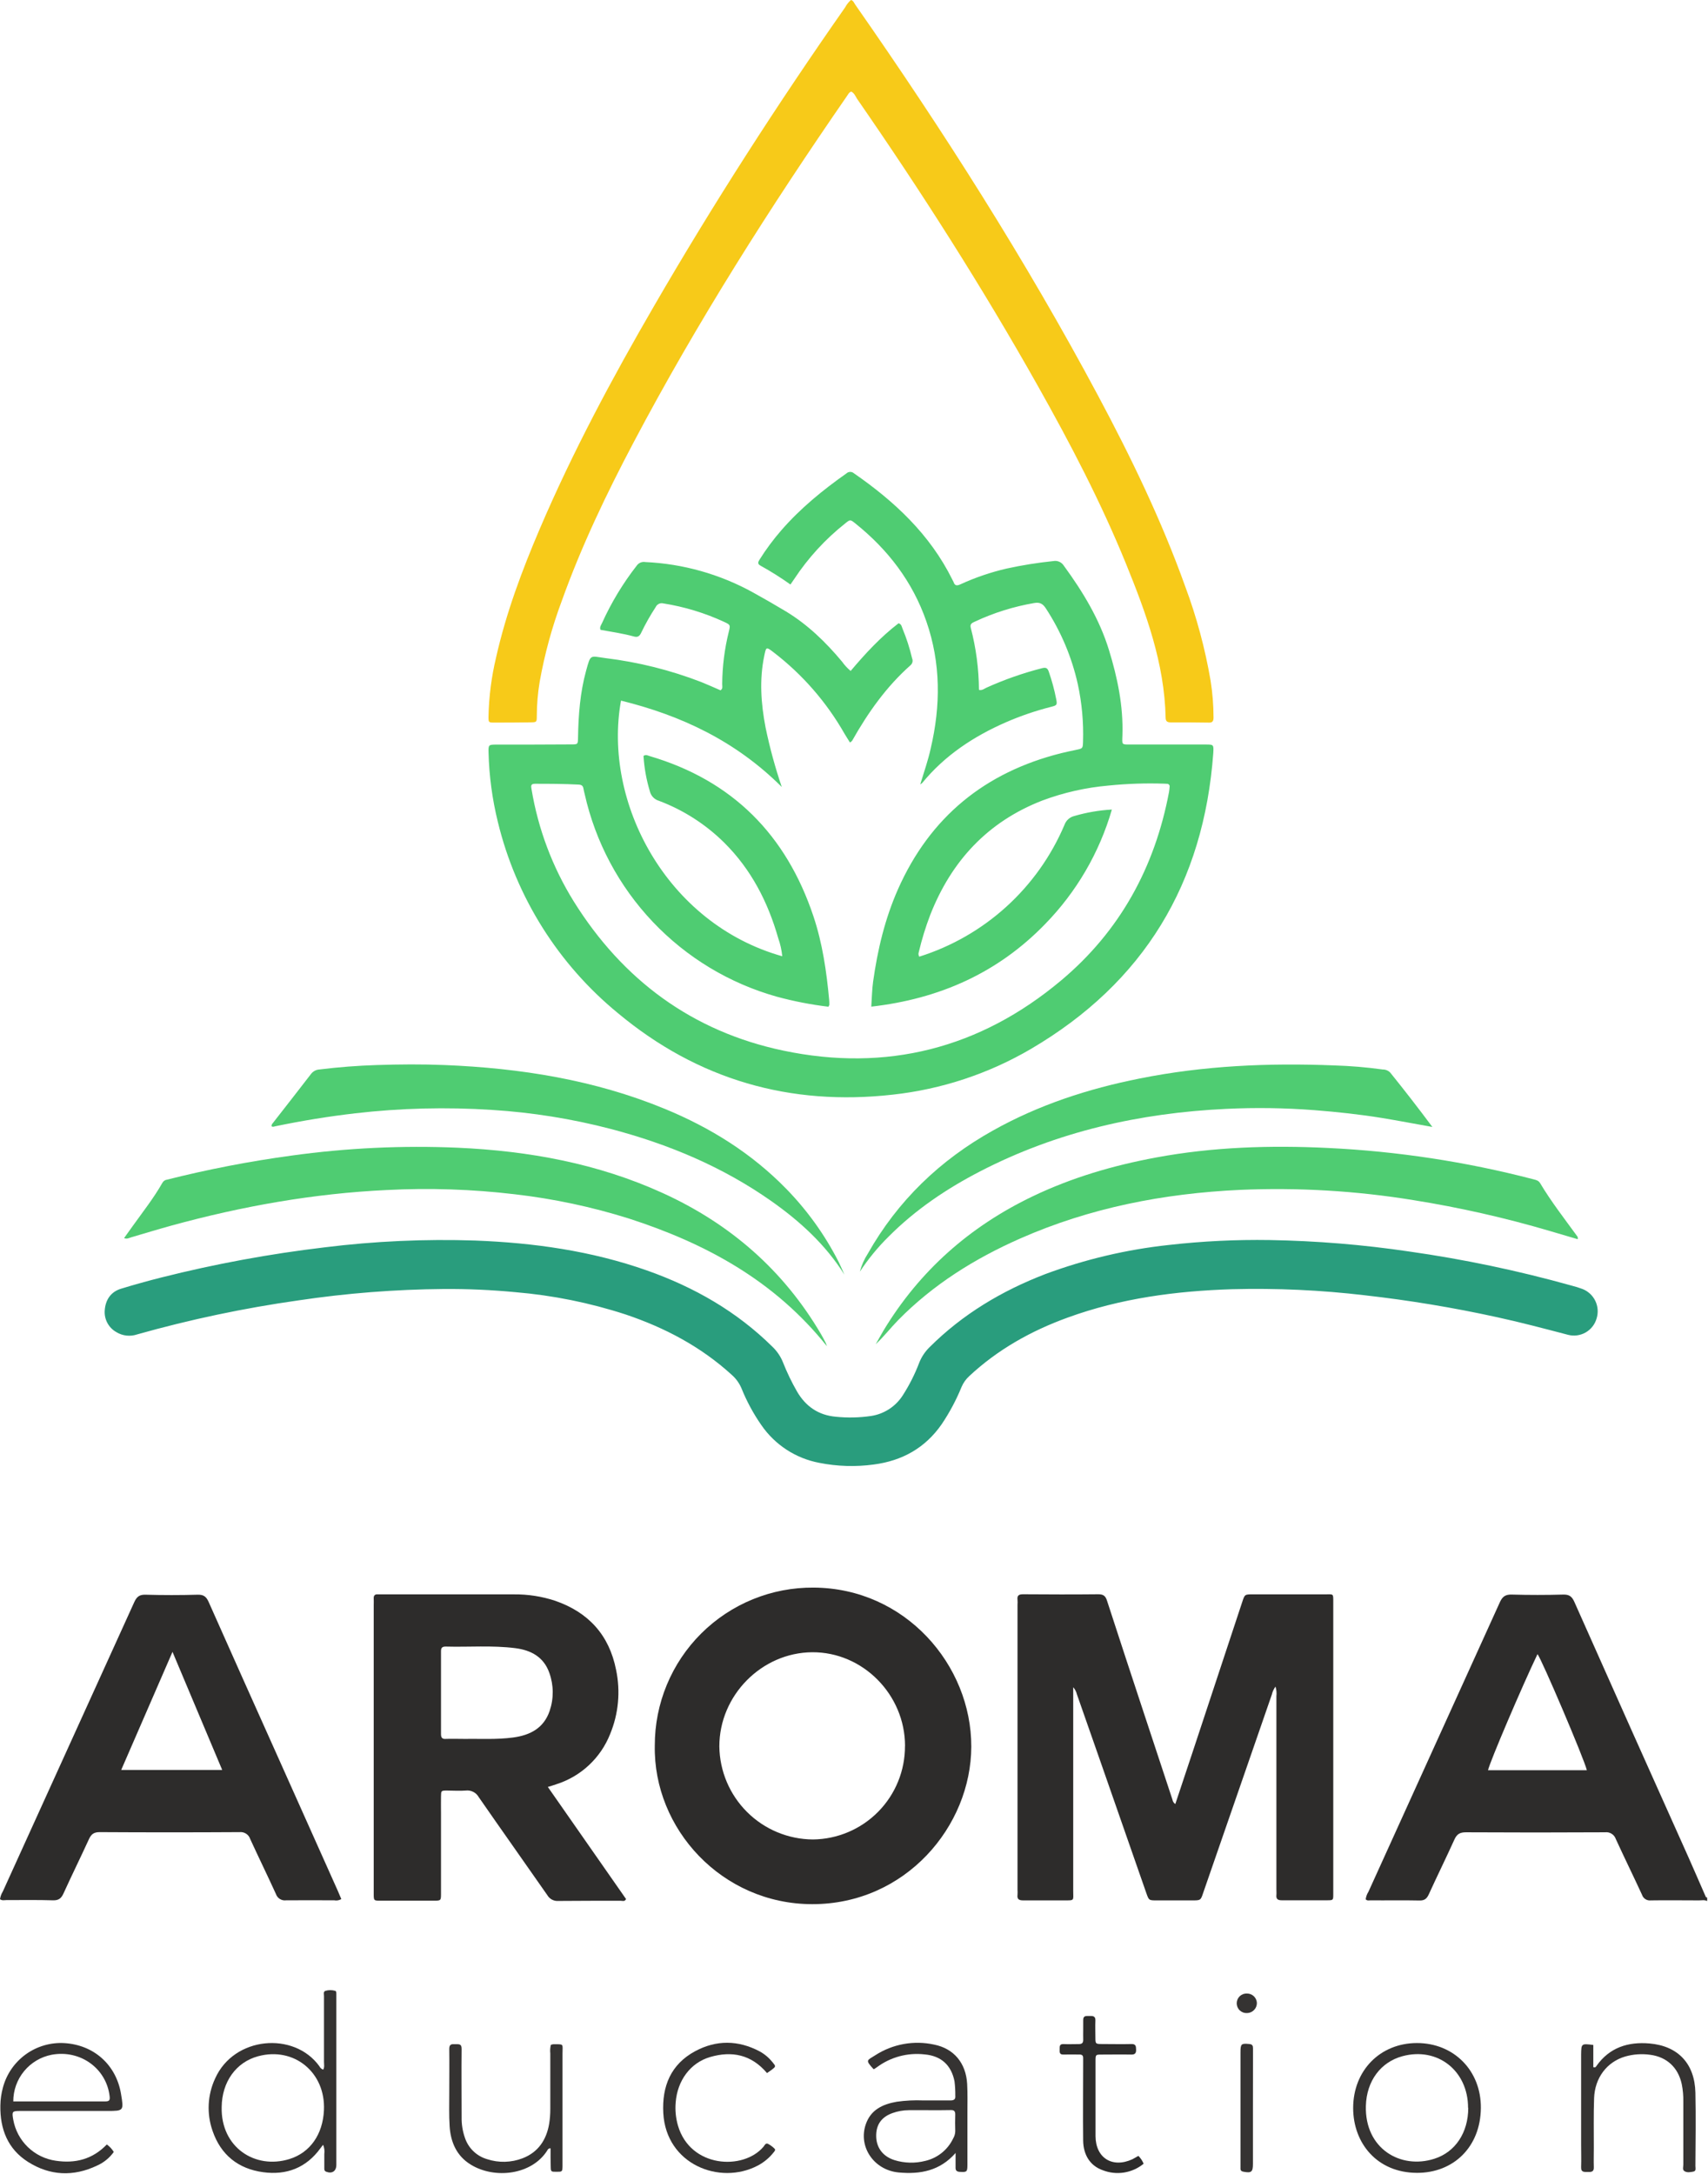
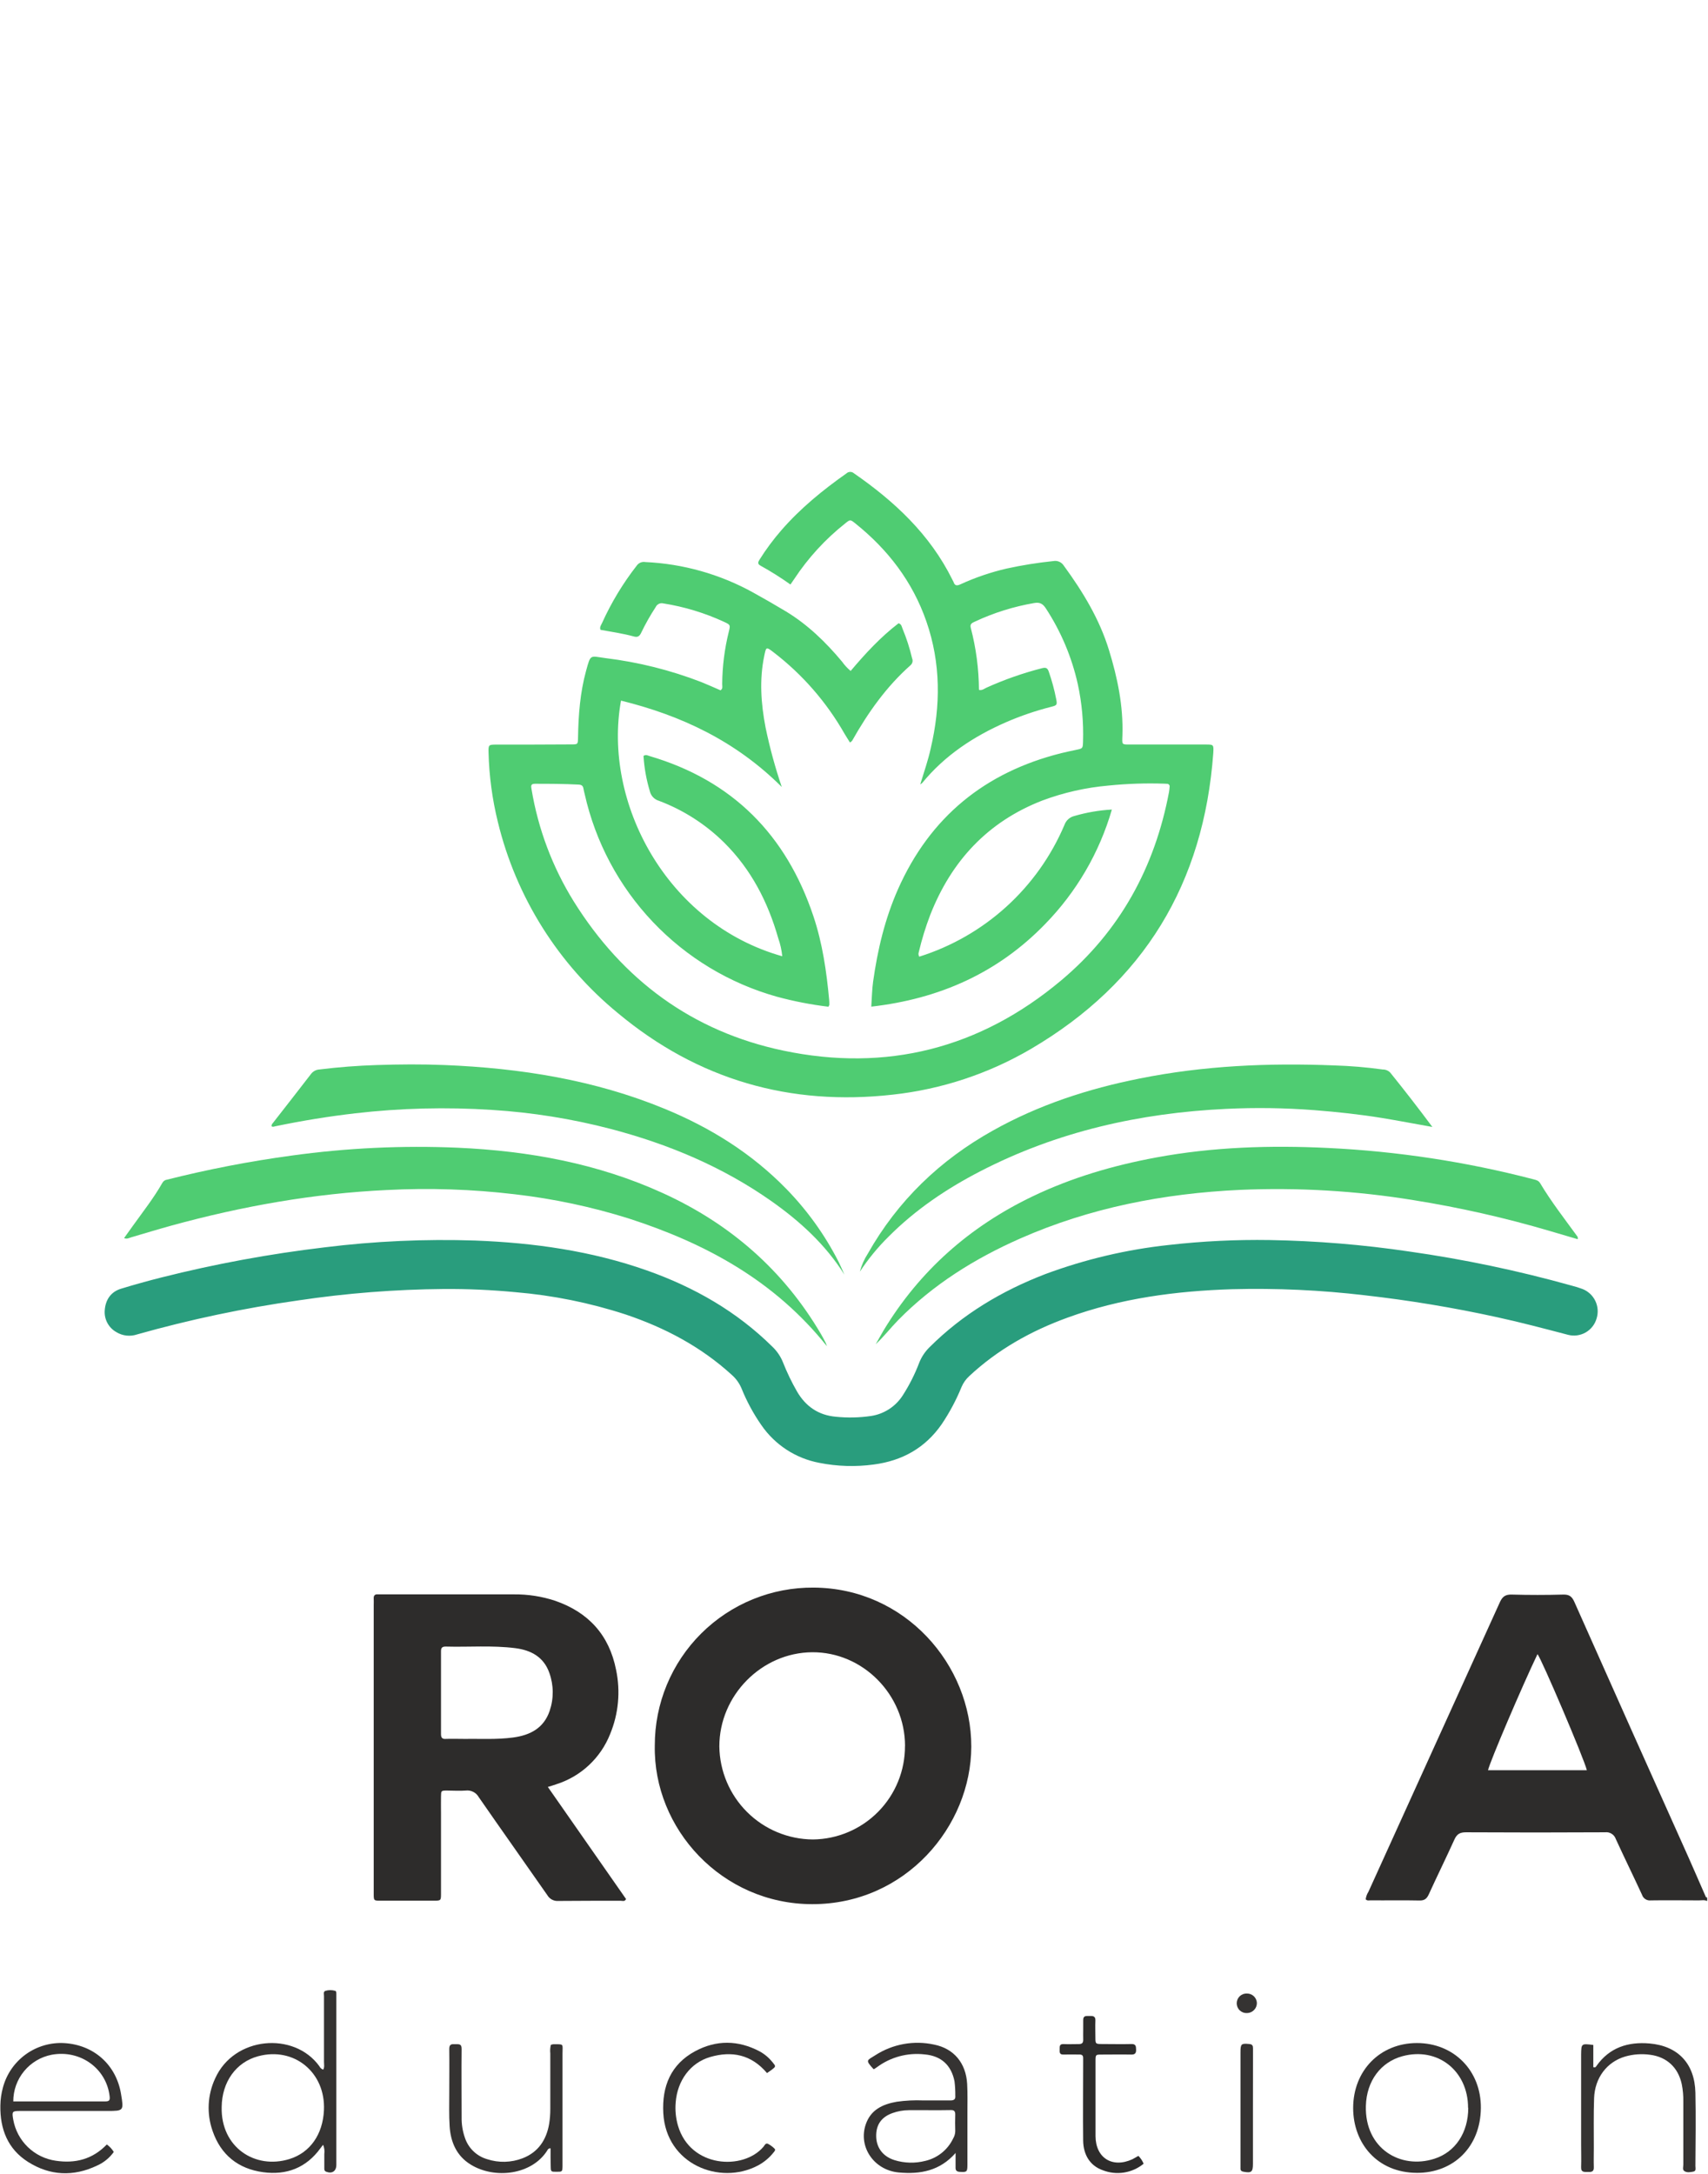
<svg xmlns="http://www.w3.org/2000/svg" width="653" height="831" viewBox="0 0 653 831" fill="none">
  <g clip-path="url(#clip0_927_13)">
    <path d="M652.681 726.56C651.681 726.04 650.571 726.31 649.511 726.31C643.401 726.31 637.271 726.21 631.161 726.31C630.429 726.401 629.688 726.232 629.067 725.834C628.446 725.436 627.984 724.833 627.761 724.13C624.481 717.03 621.031 710 617.761 702.88C617.479 702.034 616.912 701.313 616.156 700.839C615.401 700.365 614.505 700.167 613.621 700.28C595.914 700.38 578.201 700.38 560.481 700.28C558.251 700.28 557.031 700.89 556.081 702.98C552.911 709.98 549.481 716.93 546.261 723.98C545.491 725.66 544.611 726.4 542.661 726.35C536.441 726.21 530.211 726.35 523.991 726.29C523.381 726.29 522.691 726.52 522.131 725.89C522.264 724.857 522.626 723.866 523.191 722.99C539.958 686.097 556.711 649.2 573.451 612.3C574.451 610.12 575.611 609.36 578.011 609.43C584.564 609.61 591.114 609.61 597.661 609.43C599.971 609.37 601.001 610.18 601.911 612.24C616.418 644.847 630.981 677.43 645.601 709.99C647.831 714.99 649.971 719.99 652.171 724.99C652.231 725.12 652.511 725.16 652.681 725.25V726.56ZM606.681 676.56C605.681 672.26 589.231 633.73 587.811 632.19C581.881 644.57 569.551 673.45 568.901 676.56H606.681Z" fill="#2D2C2B" />
    <path d="M351.44 365.63C363.782 361.753 375.135 355.246 384.719 346.557C394.302 337.868 401.887 327.204 406.95 315.3C407.244 314.452 407.747 313.692 408.413 313.09C409.079 312.489 409.887 312.066 410.76 311.86C415.428 310.499 420.236 309.673 425.09 309.4C420.313 325.893 411.529 340.947 399.52 353.22C381.4 371.88 359.12 381.76 333.11 384.73C333.34 381.48 333.37 378.29 333.81 375.15C335.51 363 338.32 351.15 343.32 339.85C355.57 312.25 376.57 295.15 405.73 287.85C407.6 287.38 409.49 287 411.38 286.6C413.92 286.06 413.98 286.07 414.06 283.53C414.307 276.119 413.635 268.706 412.06 261.46C409.77 251.169 405.64 241.375 399.871 232.55C398.721 230.76 397.54 230.09 395.41 230.47C387.573 231.807 379.952 234.192 372.75 237.56C371.75 238.03 370.751 238.4 371.121 239.87C373.165 247.637 374.223 255.629 374.27 263.66C375.5 263.95 376.271 263.23 377.111 262.84C383.957 259.745 391.061 257.252 398.34 255.39C399.8 255.02 400.45 255.23 400.96 256.68C402.162 260.124 403.114 263.65 403.81 267.23C404.23 269.37 404.09 269.58 401.95 270.12C396.019 271.616 390.22 273.592 384.611 276.03C372.251 281.44 361.221 288.69 352.611 299.21C352.371 299.427 352.109 299.618 351.83 299.78C353.26 295.05 354.83 290.61 355.83 286.04C359.66 269.7 359.721 253.49 354.171 237.5C348.881 222.27 339.44 209.98 326.91 199.97C325.06 198.5 325.02 198.52 323.14 200.04C315.551 206.045 308.969 213.222 303.64 221.3C303.23 221.92 302.79 222.53 302.2 223.39C298.521 220.771 294.695 218.363 290.74 216.18C289.49 215.51 289.85 214.74 290.43 213.82C292.89 209.91 295.648 206.195 298.68 202.71C305.98 194.3 314.53 187.32 323.61 180.93C323.994 180.569 324.499 180.364 325.026 180.355C325.553 180.346 326.064 180.533 326.46 180.88C342.03 191.65 355.571 204.28 364.111 221.55C364.279 221.825 364.426 222.113 364.551 222.41C365.051 223.98 365.95 223.91 367.26 223.29C372.919 220.699 378.826 218.689 384.89 217.29C390.76 216.011 396.695 215.059 402.671 214.44C403.448 214.287 404.254 214.375 404.98 214.693C405.706 215.012 406.317 215.544 406.73 216.22C414 226.16 420.35 236.62 423.98 248.44C427.23 259.02 429.491 269.83 429.121 281.03C429.001 284.78 428.69 284.54 432.51 284.54C441.964 284.54 451.414 284.54 460.861 284.54C463.971 284.54 464.041 284.54 463.861 287.77C460.251 337.56 437.36 375.54 394.15 400.89C377.969 410.365 359.97 416.319 341.33 418.36C302.01 422.8 266.8 412.64 236.33 387.28C213.442 368.543 197.291 342.85 190.33 314.1C188.2 305.447 187.01 296.589 186.78 287.68C186.7 284.6 186.78 284.58 189.96 284.57C199.41 284.57 208.86 284.57 218.32 284.5C220.94 284.5 220.94 284.5 220.99 281.86C221.14 273.26 221.78 264.7 224.07 256.37C225.86 249.88 225.51 250.72 231.39 251.51C243.97 253.033 256.311 256.113 268.13 260.68C270.62 261.68 273.05 262.79 275.47 263.83C276.47 263.17 276.1 262.22 276.11 261.44C276.159 254.673 277.012 247.936 278.65 241.37C279.26 238.84 279.24 238.8 276.9 237.7C269.488 234.272 261.637 231.886 253.57 230.61C253 230.474 252.4 230.54 251.873 230.797C251.345 231.054 250.924 231.487 250.68 232.02C248.616 235.162 246.765 238.44 245.14 241.83C244.56 243.1 243.82 243.66 242.4 243.27C238.16 242.11 233.81 241.48 229.57 240.71C229.17 239.6 229.82 238.91 230.15 238.17C233.687 230.333 238.149 222.947 243.44 216.17C243.8 215.654 244.3 215.251 244.881 215.01C245.463 214.769 246.101 214.7 246.72 214.81C261.146 215.472 275.226 219.444 287.87 226.42C292.104 228.754 296.29 231.164 300.43 233.65C308.8 238.71 315.71 245.42 321.94 252.88C322.873 254.203 323.976 255.396 325.22 256.43C330.81 249.81 336.7 243.43 343.54 238.21C344.71 238.56 344.75 239.56 345.06 240.29C346.585 243.957 347.806 247.743 348.71 251.61C348.901 252.048 348.949 252.534 348.849 253C348.748 253.467 348.504 253.89 348.15 254.21C338.86 262.43 331.83 272.39 325.78 283.11C325.68 283.28 325.46 283.39 324.97 283.79C324.26 282.64 323.53 281.54 322.87 280.41C315.992 268.338 306.772 257.761 295.75 249.3C292.91 247.14 292.93 247.15 292.21 250.55C290.27 259.76 290.94 268.91 292.69 278.04C294.288 285.736 296.355 293.327 298.88 300.77C281.34 283.27 260.51 273.45 237.42 267.77C230.42 306.56 254.76 353 299.07 365.47C298.843 363.134 298.333 360.834 297.55 358.62C293.61 344.77 287.21 332.3 276.87 322.04C269.755 315.008 261.237 309.556 251.87 306.04C251.013 305.783 250.241 305.3 249.634 304.642C249.027 303.984 248.608 303.175 248.42 302.3C247.107 297.937 246.302 293.438 246.02 288.89C247.02 288.29 247.67 288.76 248.35 288.96C280.08 298.29 300.61 319.11 311 350.22C314.45 360.55 316 371.27 317 382.08C317.055 382.722 317.075 383.366 317.06 384.01C317.06 384.2 316.89 384.38 316.71 384.76C310.049 383.961 303.455 382.677 296.98 380.92C278.893 375.845 262.516 365.97 249.587 352.341C236.657 338.713 227.657 321.84 223.54 303.51C223.37 302.78 223.16 302.05 223.05 301.31C222.88 300.31 222.3 299.92 221.28 299.87C215.7 299.57 210.12 299.55 204.53 299.55C202.84 299.55 203.01 300.43 203.22 301.66C205.744 316.845 211.217 331.389 219.33 344.47C238.09 374.55 264.7 394.21 299.4 401.52C338.9 409.83 374.681 400.71 405.671 374.73C428.161 355.88 441.501 331.49 446.931 302.73C447.039 302.098 447.112 301.461 447.15 300.82C447.194 300.662 447.198 300.496 447.163 300.336C447.127 300.176 447.053 300.027 446.946 299.903C446.839 299.778 446.704 299.682 446.551 299.622C446.398 299.563 446.233 299.541 446.07 299.56L445.07 299.51C437.986 299.275 430.893 299.515 423.84 300.23C415.167 300.984 406.635 302.911 398.48 305.96C377.61 314.07 363.74 329.05 355.64 349.68C353.876 354.291 352.423 359.015 351.29 363.82C351.18 364.114 351.136 364.429 351.162 364.742C351.188 365.055 351.283 365.359 351.44 365.63Z" fill="#4FCC72" />
    <path d="M169.609 492.64C151.034 492.798 132.493 494.252 114.12 496.99C93.295 499.938 72.692 504.281 52.45 509.99C51.133 510.442 49.733 510.596 48.35 510.443C46.966 510.289 45.634 509.83 44.45 509.1C42.986 508.269 41.792 507.034 41.012 505.543C40.231 504.051 39.897 502.366 40.05 500.69C40.359 496.74 42.4 493.69 46.309 492.52C51.44 490.95 56.609 489.52 61.809 488.21C82.311 483.044 103.124 479.206 124.12 476.72C143.205 474.35 162.448 473.48 181.669 474.12C204.069 474.98 226.12 478.06 247.38 485.57C265.43 491.95 281.71 501.24 295.38 514.78C297.081 516.417 298.419 518.393 299.31 520.58C300.844 524.475 302.663 528.251 304.75 531.88C308.09 537.58 312.97 540.88 319.54 541.46C324.027 541.923 328.556 541.826 333.02 541.17C335.469 540.8 337.812 539.913 339.893 538.568C341.974 537.223 343.745 535.451 345.09 533.37C347.654 529.401 349.789 525.171 351.46 520.75C352.341 518.56 353.665 516.575 355.35 514.92C368.03 502.26 383.059 493.31 399.699 486.92C414.904 481.274 430.753 477.542 446.879 475.81C459.686 474.354 472.572 473.726 485.46 473.93C503.279 474.236 521.059 475.695 538.689 478.3C559.619 481.269 580.33 485.611 600.69 491.3C602.146 491.663 603.582 492.107 604.99 492.63C607.165 493.476 608.936 495.121 609.939 497.229C610.943 499.336 611.104 501.748 610.39 503.97C609.732 506.215 608.226 508.115 606.192 509.268C604.157 510.422 601.753 510.738 599.49 510.15C590.49 507.8 581.49 505.4 572.32 503.41C555.655 499.755 538.812 496.965 521.86 495.05C505.004 493.055 488.027 492.276 471.059 492.72C449.619 493.4 428.499 496.17 408.199 503.56C394.199 508.64 381.47 515.76 370.54 525.95C369.279 527.11 368.28 528.524 367.61 530.1C365.578 535.08 363.041 539.838 360.04 544.3C353.71 553.42 344.91 558.3 334.04 559.72C327.112 560.663 320.076 560.447 313.22 559.08C304.242 557.389 296.296 552.221 291.109 544.7C288.036 540.295 285.473 535.554 283.47 530.57C282.629 528.598 281.354 526.841 279.74 525.43C267.95 514.68 254.199 507.43 239.169 502.37C225.486 497.909 211.332 495.049 196.99 493.85C187.889 492.98 178.751 492.577 169.609 492.64Z" fill="#299D7D" />
-     <path d="M325.47 35.02C324.6 35.24 324.3 36.02 323.89 36.59C294.33 79.35 266.48 123.18 242.18 169.18C231.85 188.74 222.31 208.67 214.83 229.52C211.065 239.574 208.224 249.951 206.34 260.52C205.611 264.859 205.24 269.25 205.23 273.65C205.23 275.98 205.16 276.04 202.94 276.07C198.32 276.14 193.71 276.16 189.09 276.16C186.8 276.16 186.74 276.16 186.76 273.84C186.922 266.221 187.898 258.642 189.67 251.23C193.5 234.23 199.59 217.95 206.43 201.96C219 172.6 234.05 144.53 250.05 116.96C272.72 77.84 297.18 39.86 323.11 2.82C323.673 1.75 324.429 0.794 325.34 0C326.26 0.23 326.52 1.13 326.98 1.78C360.63 49.95 392.15 99.45 419.86 151.3C432.46 174.88 444.09 198.92 453.13 224.14C457.485 235.809 460.732 247.862 462.83 260.14C463.572 264.803 463.947 269.518 463.95 274.24C463.95 275.56 463.58 276.24 462.14 276.17C457.3 276.09 452.467 276.063 447.64 276.09C446.34 276.09 445.64 275.74 445.64 274.29C445.2 253.49 438.18 234.36 430.48 215.44C420.91 191.95 409.18 169.5 396.76 147.44C375.53 109.72 352.26 73.27 327.62 37.69C327.03 36.7 326.57 35.56 325.47 35.02Z" fill="#F7CA19" />
-     <path d="M449.341 689.49C451.631 682.6 453.861 675.93 456.081 669.24C462.367 650.22 468.661 631.193 474.961 612.16C475.891 609.35 475.901 609.35 478.961 609.34H506.661C509.911 609.34 509.731 608.92 509.731 612.49V707.17C509.731 712.76 509.731 718.34 509.731 723.92C509.731 726.21 509.731 726.26 507.441 726.27C501.641 726.27 495.851 726.27 490.051 726.27C488.531 726.27 487.841 725.8 487.991 724.27C488.061 723.52 487.991 722.77 487.991 722.02C487.991 697.433 487.991 672.85 487.991 648.27C488.125 647.033 488.009 645.781 487.651 644.59C486.975 645.505 486.495 646.55 486.241 647.66C477.507 672.88 468.774 698.096 460.041 723.31C459.041 726.31 459.041 726.31 455.781 726.31H442.241C439.241 726.31 439.241 726.31 438.241 723.46C432.161 706.053 426.087 688.646 420.021 671.24L411.731 647.57C411.488 646.557 411 645.62 410.311 644.84V648.62C410.311 673.286 410.311 697.976 410.311 722.69C410.311 726.49 410.951 726.31 406.691 726.31C401.531 726.31 396.381 726.31 391.231 726.31C389.591 726.31 388.791 725.89 389.011 724.15C389.056 723.507 389.056 722.862 389.011 722.22V613.37C389.056 612.727 389.056 612.082 389.011 611.44C388.791 609.71 389.581 609.3 391.211 609.31C400.771 609.38 410.331 609.41 419.891 609.31C421.891 609.31 422.651 609.97 423.231 611.76C427.921 626.24 432.701 640.69 437.461 655.14C441.047 666.04 444.644 676.93 448.251 687.81C448.306 688.15 448.432 688.475 448.619 688.764C448.807 689.053 449.053 689.3 449.341 689.49Z" fill="#2D2C2B" />
    <path d="M250.34 667.14C250.321 659.174 251.883 651.284 254.934 643.926C257.984 636.567 262.464 629.887 268.114 624.272C273.764 618.656 280.471 614.217 287.848 611.211C295.225 608.205 303.125 606.693 311.09 606.76C346.09 606.97 371.4 636.32 371.34 667.53C371.28 698.04 346.15 727.78 310.53 727.75C275.98 727.71 249.74 698.94 250.34 667.14ZM346.01 667.28C346.01 647.64 329.84 631.34 310.52 631.47C291.2 631.6 275 647.96 275.02 667.47C275.138 676.907 278.957 685.92 285.654 692.569C292.352 699.218 301.393 702.971 310.83 703.02C320.219 702.912 329.184 699.096 335.77 692.405C342.357 685.713 346.03 676.689 345.99 667.3L346.01 667.28Z" fill="#2D2C2B" />
    <path d="M209.45 682.95C219.503 697.357 229.47 711.637 239.35 725.79C238.82 726.89 237.96 726.44 237.3 726.45C229.36 726.45 221.41 726.45 213.46 726.52C212.626 726.585 211.792 726.413 211.051 726.026C210.31 725.639 209.693 725.051 209.27 724.33C200.56 711.82 191.73 699.4 183.05 686.87C182.566 685.996 181.831 685.286 180.939 684.833C180.048 684.38 179.042 684.205 178.05 684.33C175.7 684.51 173.32 684.33 170.96 684.33C168.6 684.33 168.64 684.39 168.6 686.6C168.56 688.81 168.6 690.89 168.6 693.04C168.6 703.24 168.6 713.44 168.6 723.64C168.6 726.4 168.6 726.42 165.77 726.42C158.996 726.42 152.23 726.42 145.47 726.42C142.91 726.42 142.88 726.42 142.88 723.73C142.88 712.464 142.88 701.19 142.88 689.91V613.3C142.88 612.55 142.93 611.79 142.88 611.04C142.8 609.82 143.27 609.23 144.54 609.35C144.96 609.35 145.4 609.35 145.82 609.35C162.693 609.35 179.556 609.35 196.41 609.35C201.789 609.287 207.141 610.115 212.25 611.8C224.97 616.2 232.9 624.88 235.53 638.16C237.278 646.413 236.48 655.002 233.24 662.79C231.447 667.297 228.677 671.35 225.129 674.656C221.58 677.963 217.342 680.44 212.72 681.91C211.69 682.3 210.67 682.56 209.45 682.95ZM168.6 646.95C168.6 652.2 168.6 657.45 168.6 662.7C168.6 664.05 169 664.7 170.43 664.59C172.68 664.51 174.93 664.59 177.18 664.59C183.5 664.5 189.83 664.9 196.13 664.06C202.63 663.2 207.87 660.52 210.13 653.92C211.744 649.21 211.712 644.091 210.04 639.4C207.92 633.33 203.11 630.69 197.04 629.91C188.17 628.78 179.26 629.55 170.37 629.3C168.89 629.3 168.59 629.92 168.6 631.21C168.62 636.46 168.6 641.72 168.6 646.97V646.95Z" fill="#2D2C2B" />
-     <path d="M130.49 725.81C129.673 726.297 128.704 726.465 127.77 726.28C121.65 726.28 115.53 726.21 109.41 726.28C108.581 726.399 107.736 726.224 107.022 725.786C106.308 725.348 105.769 724.673 105.5 723.88C102.31 716.88 98.88 709.88 95.67 702.88C95.398 702.032 94.842 701.303 94.095 700.818C93.347 700.334 92.455 700.122 91.57 700.22C73.737 700.327 55.907 700.327 38.08 700.22C35.84 700.22 34.86 701.04 34 702.92C30.83 709.84 27.45 716.67 24.3 723.6C23.44 725.5 22.47 726.35 20.23 726.28C14.33 726.08 8.42 726.22 2.51 726.19C1.7 726.19 0.82 726.47 0 725.86C0.151 724.812 0.518 723.807 1.08 722.91C17.84 686.063 34.593 649.193 51.34 612.3C52.26 610.3 53.27 609.41 55.6 609.48C62.26 609.66 68.92 609.67 75.6 609.48C77.98 609.41 78.93 610.34 79.82 612.36C88.51 631.96 97.31 651.52 106.07 671.09L129.2 722.77C129.61 723.7 130.02 724.69 130.49 725.81ZM46.34 676.45H84.95L65.95 631.32L46.34 676.45Z" fill="#2D2C2B" />
    <path d="M316.149 514.51C296.059 489.38 269.739 475.18 240.419 465.7C226.189 461.234 211.567 458.13 196.749 456.43C180.538 454.507 164.193 453.965 147.889 454.81C119.889 456.13 92.509 461.01 65.529 468.41C60.359 469.83 55.239 471.41 50.089 472.91C49.299 473.13 48.559 473.67 47.44 473.18C48.59 471.57 49.709 470.03 50.809 468.48C54.679 463.07 58.809 457.84 62.099 452.04C62.273 451.722 62.52 451.45 62.819 451.245C63.117 451.04 63.46 450.908 63.819 450.86C79.522 446.902 95.433 443.827 111.479 441.65C132.542 438.733 153.826 437.729 175.069 438.65C202.169 439.87 228.559 444.65 253.439 456C279.179 467.74 299.589 485.49 313.949 510C314.539 511 315.079 512.07 315.629 513.12C315.759 513.37 315.839 513.66 316.149 514.51Z" fill="#4FCC72" />
    <path d="M603.181 473.61L592.461 470.45C575.377 465.417 557.988 461.486 540.401 458.68C518.447 455.102 496.183 453.789 473.961 454.76C444.901 456.13 416.691 461.58 389.961 473.38C372.631 481.03 356.771 490.93 343.401 504.52C340.471 507.52 337.931 510.82 334.811 513.74C335.811 512.03 336.711 510.29 337.731 508.6C351.551 485.69 370.731 468.76 394.821 457.22C409.821 450.03 425.641 445.42 441.951 442.39C463.731 438.34 485.711 437.67 507.731 438.74C534.22 440.005 560.507 444.009 586.171 450.69C587.221 450.97 588.171 451.12 588.831 452.21C593.011 459.21 598.041 465.67 602.831 472.26C603.009 472.43 603.137 472.646 603.198 472.885C603.26 473.124 603.254 473.375 603.181 473.61Z" fill="#4FCC72" />
    <path d="M322.83 487.15C315.56 475.59 305.76 466.7 294.83 459C276.16 445.89 255.47 437.24 233.51 431.47C218.662 427.597 203.475 425.163 188.16 424.2C170.697 423.052 153.165 423.488 135.78 425.5C125.54 426.68 115.39 428.35 105.31 430.44C104.81 430.54 104.31 430.82 103.82 430.44C103.805 430.226 103.837 430.01 103.915 429.81C103.993 429.609 104.114 429.428 104.27 429.28C109.15 423.01 114.06 416.77 118.9 410.47C119.281 409.962 119.768 409.544 120.328 409.245C120.888 408.947 121.506 408.774 122.14 408.74C129.38 407.84 136.66 407.29 143.95 407.05C152.64 406.76 161.35 406.69 170.04 407.05C198.95 408.23 227.23 412.69 254.16 423.79C271.62 430.98 287.36 440.79 300.62 454.38C308.654 462.616 315.397 472.019 320.62 482.27C321.41 483.85 322.09 485.52 322.83 487.15Z" fill="#4FCC72" />
    <path d="M547.62 430.71C540.83 429.5 534.62 428.31 528.4 427.29C519.83 425.89 511.19 424.97 502.53 424.29C491.288 423.422 480.003 423.258 468.74 423.8C435.79 425.37 404.18 432.45 374.74 447.67C361.9 454.3 350.01 462.31 339.74 472.61C335.612 476.68 331.924 481.175 328.74 486.02C329.39 483.567 330.423 481.232 331.8 479.1C343.24 458.88 359.36 443.39 379.58 432.1C397.16 422.24 416.07 416.1 435.73 412.19C460.29 407.26 485.11 406.19 510.06 407.19C516.28 407.375 522.486 407.896 528.65 408.75C529.182 408.742 529.71 408.842 530.202 409.045C530.694 409.248 531.139 409.549 531.51 409.93C536.88 416.59 542.14 423.35 547.62 430.71Z" fill="#4FCC72" />
    <path d="M123.53 819.71C123.03 820.36 122.78 820.71 122.53 821C117.09 828.53 109.53 831.41 100.59 830.19C91.09 828.9 84.42 823.59 81.27 814.4C78.962 807.837 79.321 800.631 82.27 794.33C89.5 778.25 112.42 776.33 122.08 789.66C122.227 789.971 122.434 790.25 122.69 790.48C122.946 790.71 123.245 790.887 123.57 791C124.13 790.06 123.87 789 123.87 788C123.87 779.63 123.87 771.26 123.87 762.89C123.87 762.19 123.55 761.18 124.39 760.89C125.628 760.511 126.952 760.511 128.19 760.89C128.57 760.99 128.59 761.59 128.59 762.03C128.59 762.78 128.59 763.53 128.59 764.28V827.37C128.59 829.81 126.95 830.88 124.69 830C123.89 829.68 123.99 829 123.99 828.39C123.99 826.68 123.99 824.96 123.99 823.25C124.16 822.05 124.001 820.827 123.53 819.71ZM84.75 805.3C84.38 820.65 97.48 829.24 110.66 825.16C118.58 822.71 123.43 815.72 123.85 806.48C124.51 792.04 112.4 782.14 98.66 785.88C90.23 788.16 84.85 795.68 84.75 805.3Z" fill="#353332" />
    <path d="M40.84 819.59C41.912 820.353 42.817 821.326 43.5 822.45C41.874 824.727 39.668 826.526 37.11 827.66C28.11 831.95 19.11 831.58 10.71 826.25C2.95 821.33 -0.01 813.71 0.14 804.75C0.168 802.383 0.505 800.03 1.14 797.75C2.515 792.673 5.593 788.223 9.859 785.146C14.125 782.07 19.319 780.553 24.57 780.85C35.89 781.52 44.4 789.13 46.26 800.23C47.35 806.78 47.35 806.78 40.94 806.78H7.76C4.64 806.78 4.51 806.97 5.06 810.09C5.768 814.093 7.723 817.77 10.648 820.594C13.572 823.417 17.315 825.243 21.34 825.81C28.76 826.91 35.34 825.3 40.84 819.59ZM5.08 803.13C17 803.13 28.69 803.13 40.38 803.13C41.9 803.13 42.07 802.51 41.91 801.13C40.66 790.5 30.68 783.3 19.77 785.3C15.629 786.097 11.895 788.314 9.213 791.569C6.531 794.824 5.069 798.913 5.08 803.13Z" fill="#353332" />
    <path d="M365.34 822.84C359.34 829.67 351.87 831.06 343.56 830.29C334.17 829.41 328.04 820.52 331 811.89C332.92 806.29 337.49 804.21 342.8 803.27C346.201 802.785 349.639 802.615 353.07 802.76C356.51 802.76 359.94 802.76 363.37 802.76C364.74 802.76 365.37 802.33 365.23 800.92C365.25 799.099 365.15 797.278 364.93 795.47C363.7 789.26 359.81 785.72 353.49 785.17C347.021 784.429 340.512 786.173 335.28 790.05C334.94 790.31 334.58 790.54 334.22 790.77C334.128 790.79 334.033 790.79 333.94 790.77C330.69 787.24 331.47 787.5 334.64 785.49C337.941 783.359 341.632 781.903 345.499 781.206C349.366 780.509 353.333 780.585 357.17 781.43C364.71 782.95 369.3 788.49 369.76 796.43C369.96 800.06 369.86 803.72 369.86 807.37C369.86 814.037 369.86 820.703 369.86 827.37C369.86 830.11 369.63 830.21 366.92 830.06C365.61 829.99 365.28 829.39 365.33 828.24C365.33 827.24 365.33 826.31 365.33 825.35L365.34 822.84ZM354.88 806.49H347.48C345.336 806.497 343.208 806.872 341.19 807.6C336.9 809.14 334.85 812.16 334.99 816.65C335.11 820.92 337.63 824.21 341.99 825.58C345.802 826.755 349.865 826.856 353.73 825.87C356.04 825.337 358.201 824.289 360.05 822.805C361.899 821.322 363.389 819.44 364.41 817.3C364.907 816.47 365.183 815.527 365.21 814.56C365.15 812.42 365.14 810.27 365.21 808.13C365.21 806.89 364.79 806.42 363.54 806.45C360.65 806.53 357.75 806.49 354.86 806.49H354.88Z" fill="#353332" />
    <path d="M517.34 805.66C517.34 791.34 527.64 780.84 541.72 780.83C555.8 780.82 566.28 791.36 566.16 805.63C566.04 820.63 555.61 830.47 541.76 830.44C526.55 830.41 517.34 819.16 517.34 805.66ZM561.27 805.59C561.27 791.4 549.62 782.24 536.2 785.85C527.88 788.09 522.46 795.31 522.2 804.85C521.75 821.22 535.48 829.18 548.36 825.06C556.44 822.5 561.34 815.02 561.34 805.59H561.27Z" fill="#353332" />
    <path d="M609.151 781.56V790.03C609.871 790.31 610.151 789.95 610.341 789.6C615.341 782.5 622.471 780.29 630.621 780.99C641.621 781.93 647.941 788.78 648.181 799.81C648.381 809.14 648.241 818.48 648.181 827.81C648.181 828.59 648.571 829.74 647.411 829.96C646.251 830.18 645.001 830.45 643.971 829.77C643.161 829.24 643.561 828.18 643.561 827.37C643.561 819.317 643.561 811.27 643.561 803.23C643.607 800.978 643.405 798.728 642.961 796.52C641.601 790.21 637.281 786.14 630.871 785.31C627.668 784.865 624.408 785.096 621.301 785.99C614.371 788.05 609.741 794.07 609.451 801.9C609.221 808.22 609.361 814.56 609.341 820.9C609.341 823.37 609.261 825.84 609.341 828.3C609.421 830.1 608.341 830.14 607.071 830.1C605.801 830.06 604.421 830.37 604.491 828.28C604.591 825.39 604.491 822.49 604.491 819.6V785.14C604.571 780.99 604.581 780.99 609.151 781.56Z" fill="#353332" />
    <path d="M210.5 821.07C210.244 821.033 209.983 821.086 209.761 821.219C209.539 821.352 209.369 821.557 209.28 821.8C203.45 831.2 189.2 832.97 179.96 827.28C174.57 823.97 172.3 818.72 171.9 812.66C171.62 808.38 171.77 804.08 171.76 799.79C171.76 794.2 171.83 788.62 171.76 783.04C171.76 781.22 172.69 781.21 173.97 781.27C175.25 781.33 176.52 780.92 176.49 783.08C176.39 791.77 176.49 800.46 176.49 809.16C176.435 811.844 176.862 814.516 177.75 817.05C178.397 818.995 179.507 820.754 180.984 822.175C182.461 823.596 184.261 824.638 186.23 825.21C190.662 826.662 195.459 826.538 199.81 824.86C205.76 822.56 208.88 817.86 209.94 811.78C210.25 809.872 210.401 807.942 210.39 806.01C210.39 798.93 210.39 791.85 210.39 784.76C210.27 783.675 210.344 782.578 210.61 781.52C210.894 781.413 211.189 781.336 211.49 781.29C215.75 781.29 215.06 780.98 215.06 784.88C215.06 798.727 215.06 812.573 215.06 826.42C215.06 826.95 215.06 827.49 215.06 828.03C214.98 830.03 214.93 830.03 212.77 830.03C210.61 830.03 210.59 830.03 210.55 827.92C210.47 825.66 210.5 823.35 210.5 821.07Z" fill="#353332" />
    <path d="M293.24 792.3C287.24 785.21 279.79 783.75 271.5 786.17C263.95 788.37 258.98 795.17 258.33 803.48C258.067 806.478 258.362 809.499 259.2 812.39C263.93 828.54 284.13 829.57 291.86 820.5C292.31 819.97 292.69 818.95 293.55 819.32C294.501 819.801 295.369 820.432 296.12 821.19C296.62 821.65 296.12 822.19 295.81 822.57C294.148 824.689 292.055 826.431 289.67 827.68C275.15 835.27 254.67 827.2 253.59 807.62C253.03 797.37 256.46 788.94 265.8 783.93C273.87 779.6 282.25 779.68 290.44 784.02C292.327 785.059 293.992 786.459 295.34 788.14C296.69 789.77 296.68 789.78 294.98 791.09C294.47 791.47 293.93 791.81 293.24 792.3Z" fill="#353332" />
    <path d="M435.231 823.95C436.088 824.809 436.767 825.828 437.231 826.95C435.073 828.723 432.48 829.885 429.721 830.318C426.962 830.751 424.138 830.437 421.541 829.41C416.901 827.78 414.171 823.7 414.111 818.08C414.001 808.31 414.111 798.54 414.111 788.77C414.111 788.02 414.111 787.27 414.111 786.52C414.111 785.52 413.611 785.21 412.711 785.22C410.711 785.22 408.621 785.16 406.591 785.22C405.131 785.28 405.081 784.43 405.131 783.38C405.181 782.33 404.871 781.15 406.621 781.23C408.551 781.31 410.491 781.23 412.421 781.23C413.651 781.23 414.161 780.8 414.131 779.55C414.071 777.08 414.181 774.61 414.131 772.14C414.061 770.23 415.331 770.51 416.491 770.49C417.651 770.47 418.881 770.39 418.791 772.23C418.691 774.38 418.791 776.53 418.791 778.67C418.791 781.18 418.841 781.2 421.521 781.21C425.181 781.21 428.831 781.3 432.521 781.21C434.311 781.15 434.311 782.09 434.351 783.39C434.391 784.69 433.911 785.26 432.521 785.23C428.761 785.16 425.011 785.23 421.251 785.23C418.871 785.23 418.841 785.23 418.841 787.76C418.841 797.31 418.841 806.86 418.841 816.42C418.891 824.77 425.291 828.74 432.931 825.24C433.621 824.9 434.341 824.44 435.231 823.95Z" fill="#2D2C2B" />
    <path d="M479.02 805.77C479.02 812.85 479.02 819.933 479.02 827.02C479.02 830.09 478.42 830.58 475.47 830.02C474.75 829.9 474.26 829.64 474.26 828.83C474.26 828.19 474.26 827.54 474.26 826.9V784.4C474.26 781.11 474.55 780.91 477.64 781.2C478.82 781.3 479.05 781.88 479.04 782.86C479.04 784.68 479.04 786.51 479.04 788.33L479.02 805.77Z" fill="#353332" />
    <path d="M476.75 769.37C476.243 769.396 475.736 769.319 475.26 769.143C474.784 768.967 474.349 768.697 473.981 768.347C473.613 767.998 473.32 767.577 473.12 767.111C472.92 766.645 472.816 766.142 472.816 765.635C472.816 765.128 472.92 764.625 473.12 764.159C473.32 763.693 473.613 763.272 473.981 762.923C474.349 762.574 474.784 762.303 475.26 762.127C475.736 761.951 476.243 761.874 476.75 761.9C477.713 761.896 478.641 762.26 479.344 762.918C480.047 763.577 480.471 764.479 480.53 765.44C480.543 765.947 480.455 766.452 480.272 766.925C480.089 767.398 479.813 767.83 479.461 768.195C479.11 768.561 478.689 768.853 478.223 769.055C477.758 769.256 477.257 769.364 476.75 769.37Z" fill="#353332" />
  </g>
  <defs>
    <clipPath id="clip0_927_13">
      <rect width="652.68" height="830.59" fill="white" />
    </clipPath>
  </defs>
</svg>